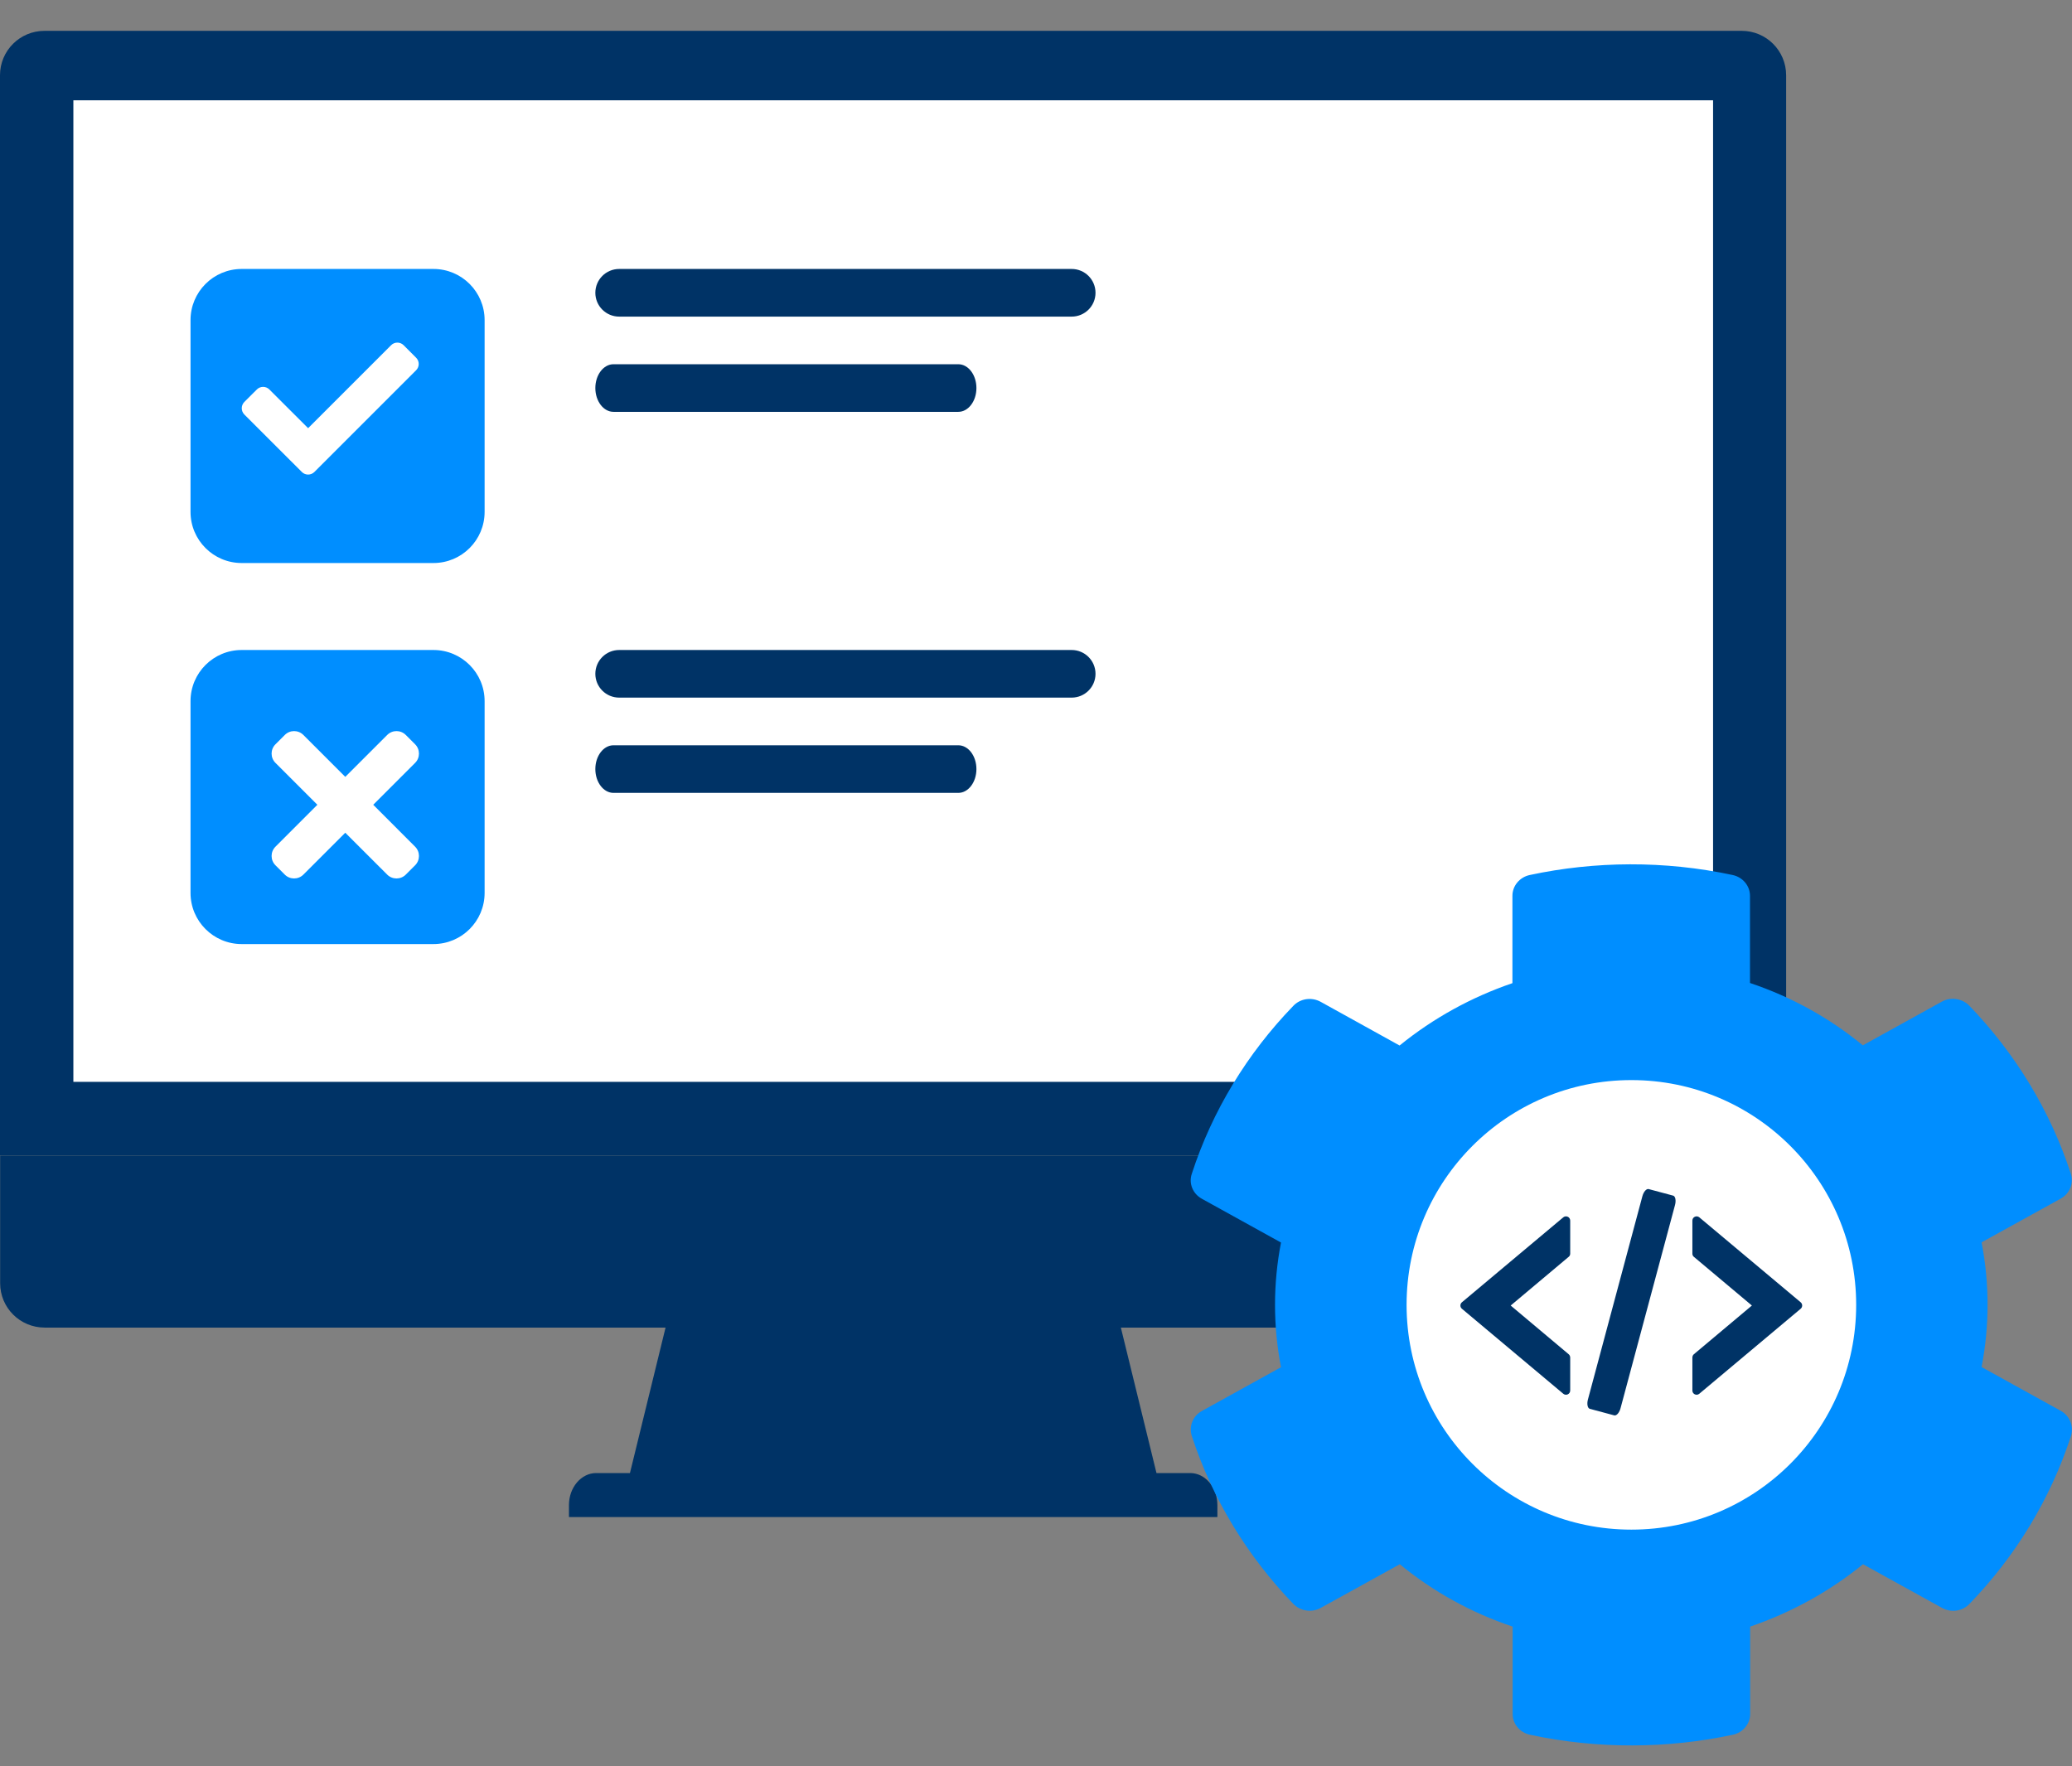
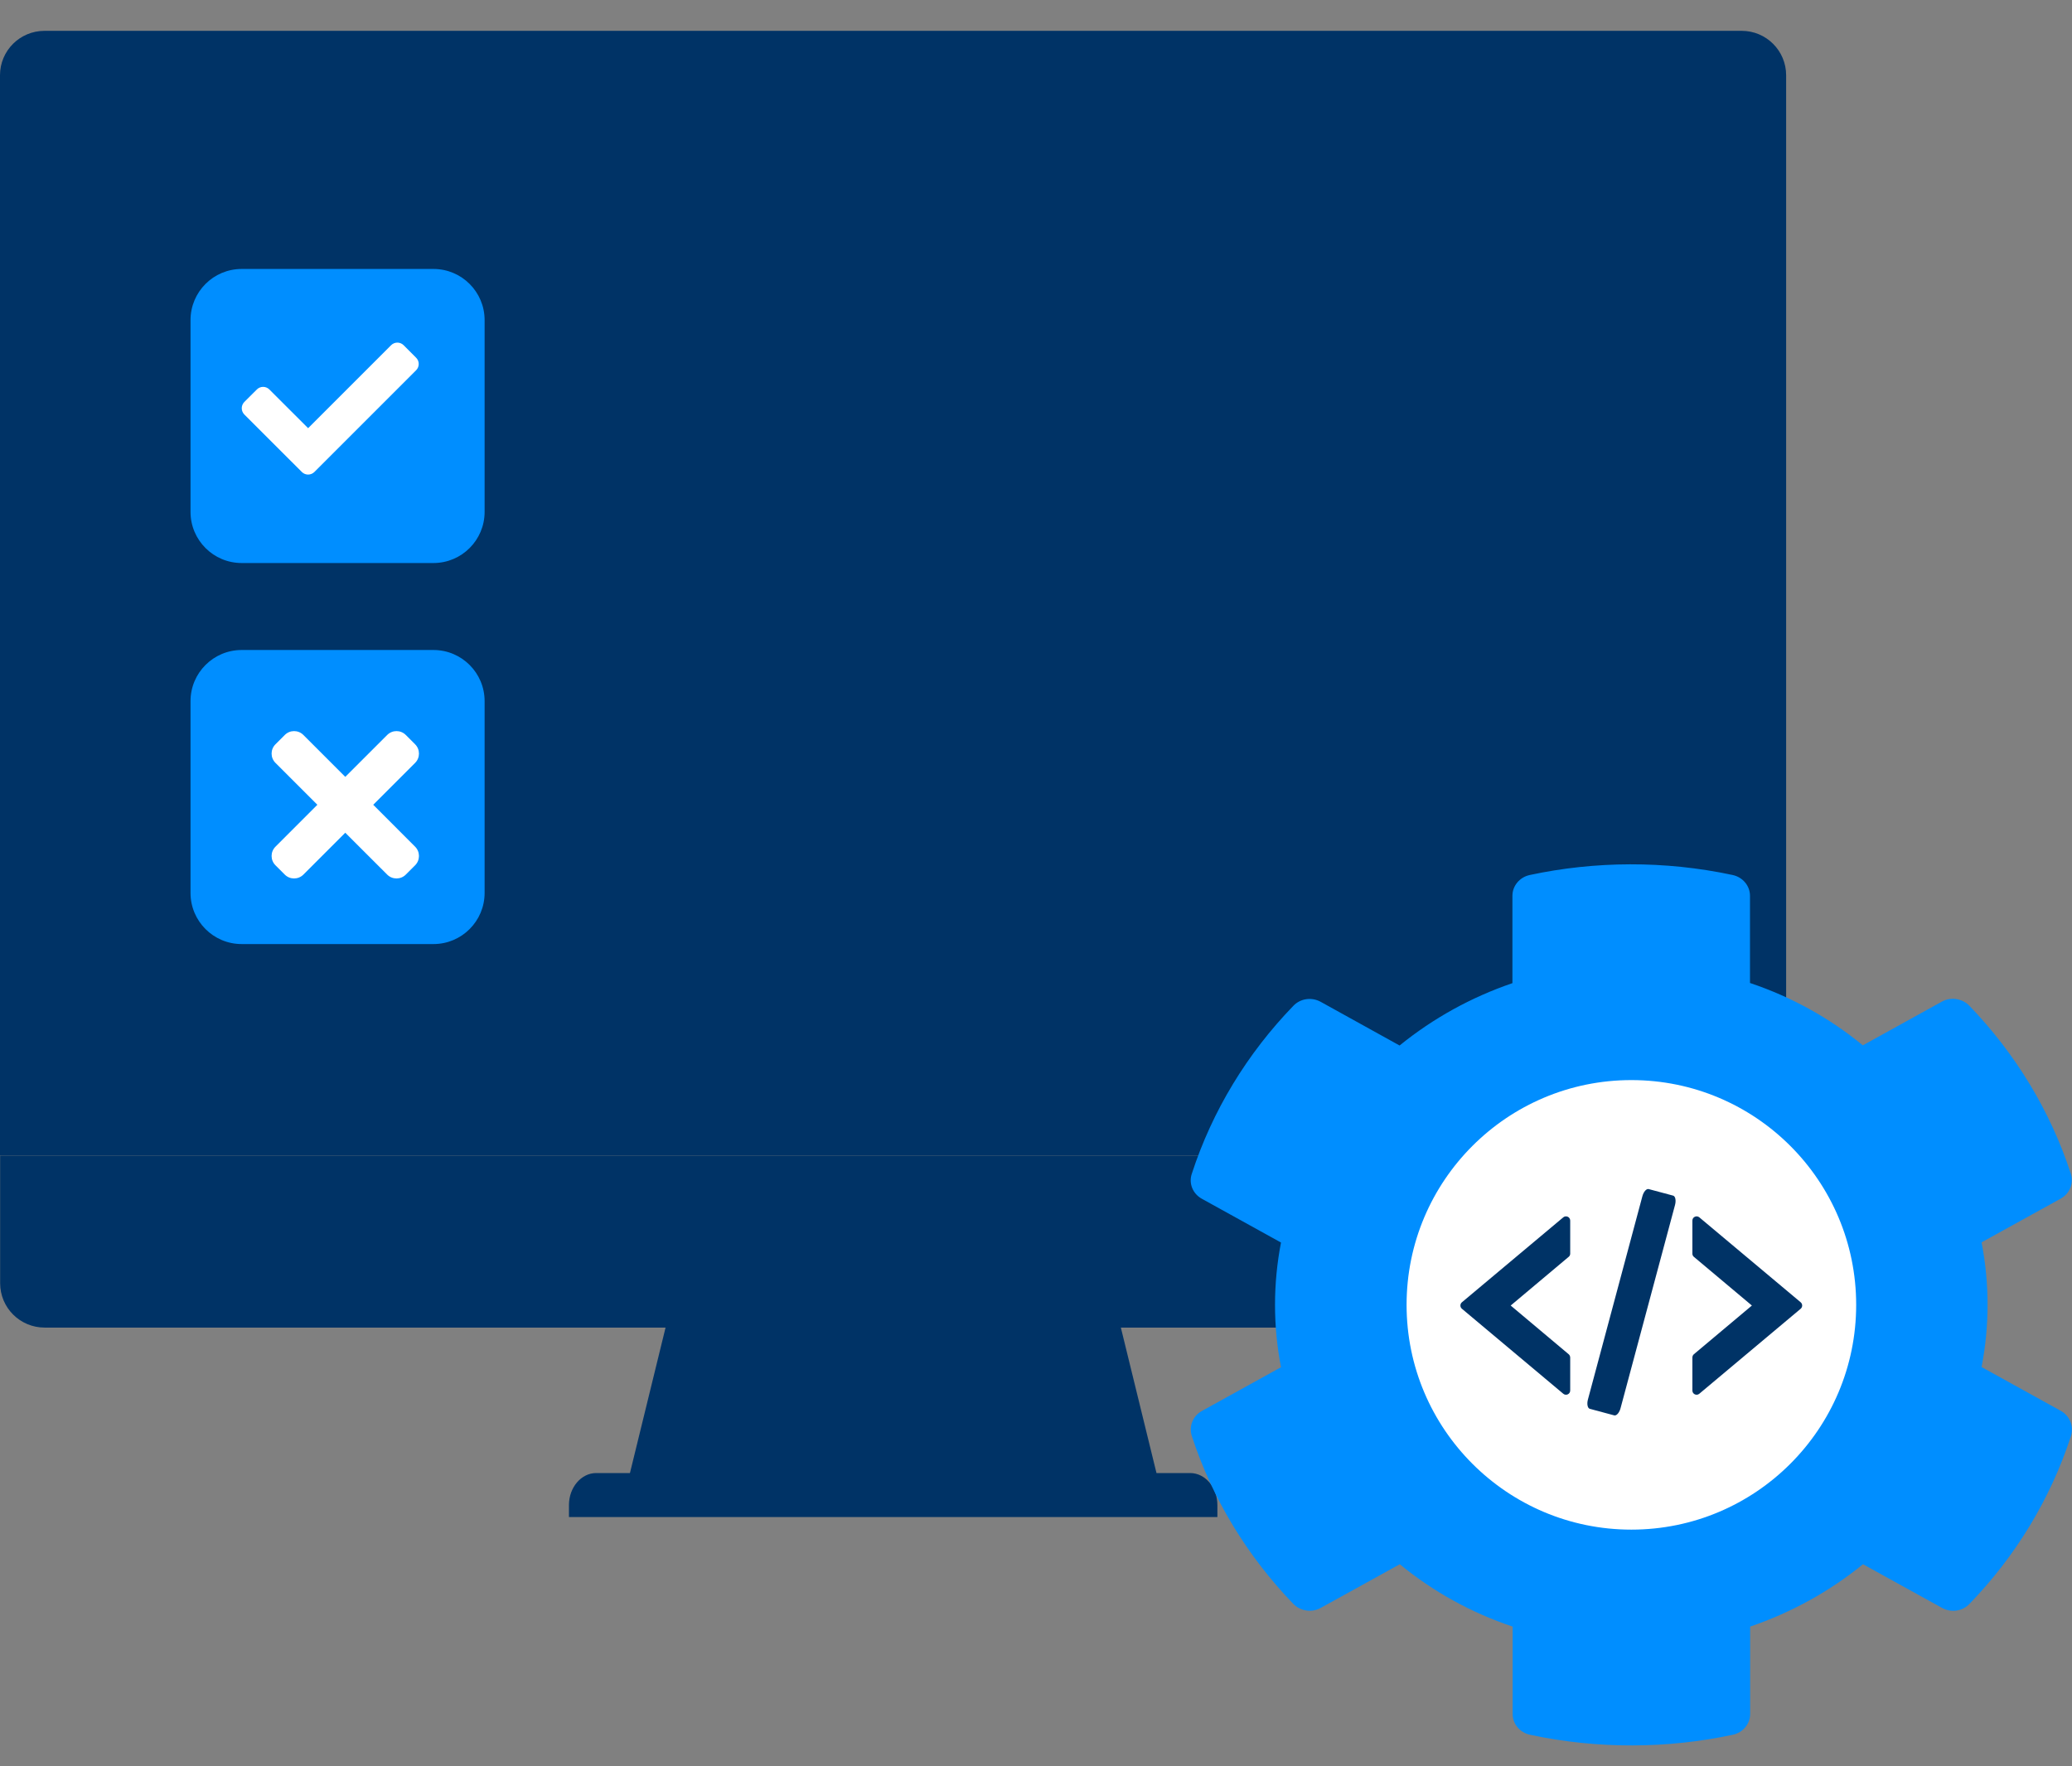
<svg xmlns="http://www.w3.org/2000/svg" width="61" height="52" viewBox="0 0 61 52" fill="none">
  <rect x="0" y="0" width="61" height="52" fill="#808080" stroke="none" />
  <path d="M20.184 36.678C19.627 38.951 19.073 41.224 18.516 43.493H34.077C33.519 41.22 32.962 38.947 32.408 36.678H20.18H20.184Z" fill="#003366" />
  <path d="M35.035 43.371H17.551C17.111 43.371 16.75 43.795 16.75 44.313V44.667H35.84V44.313C35.84 43.791 35.479 43.371 35.039 43.371H35.035Z" fill="#003366" />
  <path d="M0.004 34.024V37.781C0.004 38.504 0.589 39.088 1.315 39.088H51.276C51.998 39.088 52.584 38.504 52.584 37.781V34.024H0.004Z" fill="#003366" />
  <path d="M52.584 34.024V2.215C52.584 1.493 51.999 0.908 51.276 0.908H1.311C0.585 0.908 0 1.493 0 2.215V34.02H52.58L52.584 34.024Z" fill="#003366" />
-   <path d="M50.433 2.953H2.16V31.853H50.433V2.953Z" fill="white" />
  <path d="M5.609 9.425C5.609 8.594 6.283 7.919 7.115 7.919H12.761C13.593 7.919 14.267 8.594 14.267 9.425V15.071C14.267 15.903 13.593 16.577 12.761 16.577H7.115C6.283 16.577 5.609 15.903 5.609 15.071V9.425Z" fill="#008EFF" />
  <g clip-path="url(#clip0_724_3243)">
    <rect width="5.21" height="5.21" transform="translate(7.117 9.425)" fill="#008EFF" />
    <path d="M8.887 13.897L7.193 12.204C7.092 12.102 7.092 11.937 7.193 11.835L7.562 11.467C7.664 11.365 7.829 11.365 7.93 11.467L9.071 12.607L11.514 10.164C11.616 10.062 11.781 10.062 11.883 10.164L12.251 10.533C12.353 10.634 12.353 10.799 12.251 10.901L9.255 13.897C9.153 13.998 8.988 13.998 8.887 13.897Z" fill="white" />
  </g>
  <path d="M5.609 20.644C5.609 19.812 6.283 19.138 7.115 19.138H12.761C13.593 19.138 14.267 19.812 14.267 20.644V26.29C14.267 27.121 13.593 27.796 12.761 27.796H7.115C6.283 27.796 5.609 27.121 5.609 26.29V20.644Z" fill="#008EFF" />
  <g clip-path="url(#clip1_724_3243)">
    <rect width="6.31" height="6.31" transform="translate(7.012 20.54)" fill="#008EFF" />
    <path d="M10.988 23.695L12.221 22.462C12.372 22.311 12.372 22.065 12.221 21.914L11.947 21.64C11.796 21.488 11.55 21.488 11.399 21.64L10.165 22.873L8.932 21.64C8.781 21.488 8.535 21.488 8.384 21.64L8.11 21.914C7.958 22.065 7.958 22.311 8.11 22.462L9.343 23.695L8.11 24.929C7.958 25.08 7.958 25.325 8.11 25.477L8.384 25.751C8.535 25.902 8.781 25.902 8.932 25.751L10.165 24.518L11.399 25.751C11.55 25.902 11.796 25.902 11.947 25.751L12.221 25.477C12.372 25.326 12.372 25.08 12.221 24.929L10.988 23.695Z" fill="white" />
  </g>
  <path d="M17.527 8.621C17.527 8.233 17.841 7.919 18.229 7.919H31.55C31.938 7.919 32.252 8.233 32.252 8.621C32.252 9.008 31.938 9.322 31.55 9.322H18.229C17.841 9.322 17.527 9.008 17.527 8.621Z" fill="#003366" />
  <path d="M17.527 11.425C17.527 11.038 17.767 10.724 18.062 10.724H28.212C28.507 10.724 28.746 11.038 28.746 11.425C28.746 11.812 28.507 12.126 28.212 12.126H18.062C17.767 12.126 17.527 11.812 17.527 11.425Z" fill="#003366" />
  <path d="M17.527 19.839C17.527 19.452 17.841 19.138 18.229 19.138H31.55C31.938 19.138 32.252 19.452 32.252 19.839C32.252 20.226 31.938 20.54 31.55 20.54H18.229C17.841 20.54 17.527 20.226 17.527 19.839Z" fill="#003366" />
  <path d="M17.527 22.644C17.527 22.256 17.767 21.943 18.062 21.943H28.212C28.507 21.943 28.746 22.256 28.746 22.644C28.746 23.031 28.507 23.345 28.212 23.345H18.062C17.767 23.345 17.527 23.031 17.527 22.644Z" fill="#003366" />
  <path d="M60.666 41.537L58.338 40.25C58.573 39.037 58.573 37.792 58.338 36.578L60.666 35.292C60.934 35.145 61.054 34.842 60.966 34.559C60.36 32.697 59.327 31.013 57.978 29.612C57.77 29.397 57.431 29.345 57.169 29.491L54.842 30.778C53.864 29.973 52.738 29.35 51.52 28.942V26.374C51.52 26.081 51.307 25.825 51.006 25.762C49.001 25.333 46.947 25.354 45.04 25.762C44.739 25.825 44.526 26.081 44.526 26.374V28.947C43.313 29.361 42.188 29.983 41.204 30.783L38.882 29.497C38.615 29.35 38.281 29.397 38.074 29.617C36.724 31.013 35.691 32.697 35.085 34.565C34.992 34.847 35.118 35.151 35.386 35.297L37.713 36.584C37.478 37.797 37.478 39.042 37.713 40.255L35.386 41.542C35.118 41.688 34.998 41.992 35.085 42.274C35.691 44.136 36.724 45.82 38.074 47.222C38.281 47.437 38.62 47.489 38.882 47.342L41.21 46.056C42.188 46.861 43.313 47.484 44.532 47.892V50.465C44.532 50.758 44.745 51.014 45.045 51.077C47.05 51.506 49.105 51.485 51.012 51.077C51.312 51.014 51.525 50.758 51.525 50.465V47.892C52.738 47.478 53.864 46.856 54.847 46.056L57.175 47.342C57.442 47.489 57.776 47.442 57.983 47.222C59.333 45.826 60.365 44.142 60.972 42.274C61.054 41.987 60.934 41.683 60.666 41.537ZM48.023 42.599C45.614 42.599 43.652 40.721 43.652 38.414C43.652 36.108 45.614 34.23 48.023 34.23C50.432 34.23 52.394 36.108 52.394 38.414C52.394 40.721 50.432 42.599 48.023 42.599Z" fill="#008EFF" />
  <circle cx="48.028" cy="38.419" r="6.618" fill="white" />
  <path d="M50.028 41.036L53.012 38.534C53.071 38.484 53.071 38.393 53.012 38.343L50.028 35.842C50.01 35.827 49.988 35.817 49.964 35.814C49.941 35.811 49.917 35.815 49.896 35.825C49.874 35.834 49.856 35.85 49.843 35.87C49.831 35.89 49.824 35.914 49.824 35.937V36.912C49.824 36.949 49.84 36.983 49.869 37.006L51.576 38.439L49.869 39.872C49.855 39.884 49.844 39.898 49.836 39.915C49.829 39.931 49.825 39.949 49.824 39.967V40.941C49.824 41.047 49.947 41.104 50.028 41.036Z" fill="#003366" />
  <path d="M46.023 41.036L43.039 38.534C42.98 38.484 42.98 38.393 43.039 38.343L46.023 35.842C46.041 35.827 46.063 35.817 46.087 35.814C46.11 35.811 46.134 35.815 46.155 35.825C46.177 35.834 46.195 35.85 46.207 35.87C46.22 35.89 46.227 35.914 46.227 35.937V36.912C46.227 36.949 46.211 36.983 46.181 37.006L44.475 38.439L46.181 39.872C46.195 39.884 46.207 39.898 46.214 39.915C46.222 39.931 46.226 39.949 46.227 39.967V40.941C46.227 41.047 46.104 41.104 46.023 41.036Z" fill="#003366" />
  <path d="M47.709 41.462C47.674 41.595 47.59 41.69 47.524 41.673L46.804 41.48C46.738 41.462 46.713 41.337 46.749 41.205L48.352 35.221C48.388 35.088 48.471 34.993 48.537 35.01L49.258 35.203C49.324 35.221 49.348 35.346 49.313 35.478L47.709 41.462Z" fill="#003366" />
  <defs>
    <clipPath id="clip0_724_3243">
      <rect width="5.21" height="5.21" fill="white" transform="translate(7.117 9.425)" />
    </clipPath>
    <clipPath id="clip1_724_3243">
      <rect width="6.31" height="6.31" fill="white" transform="translate(7.012 20.54)" />
    </clipPath>
  </defs>
</svg>